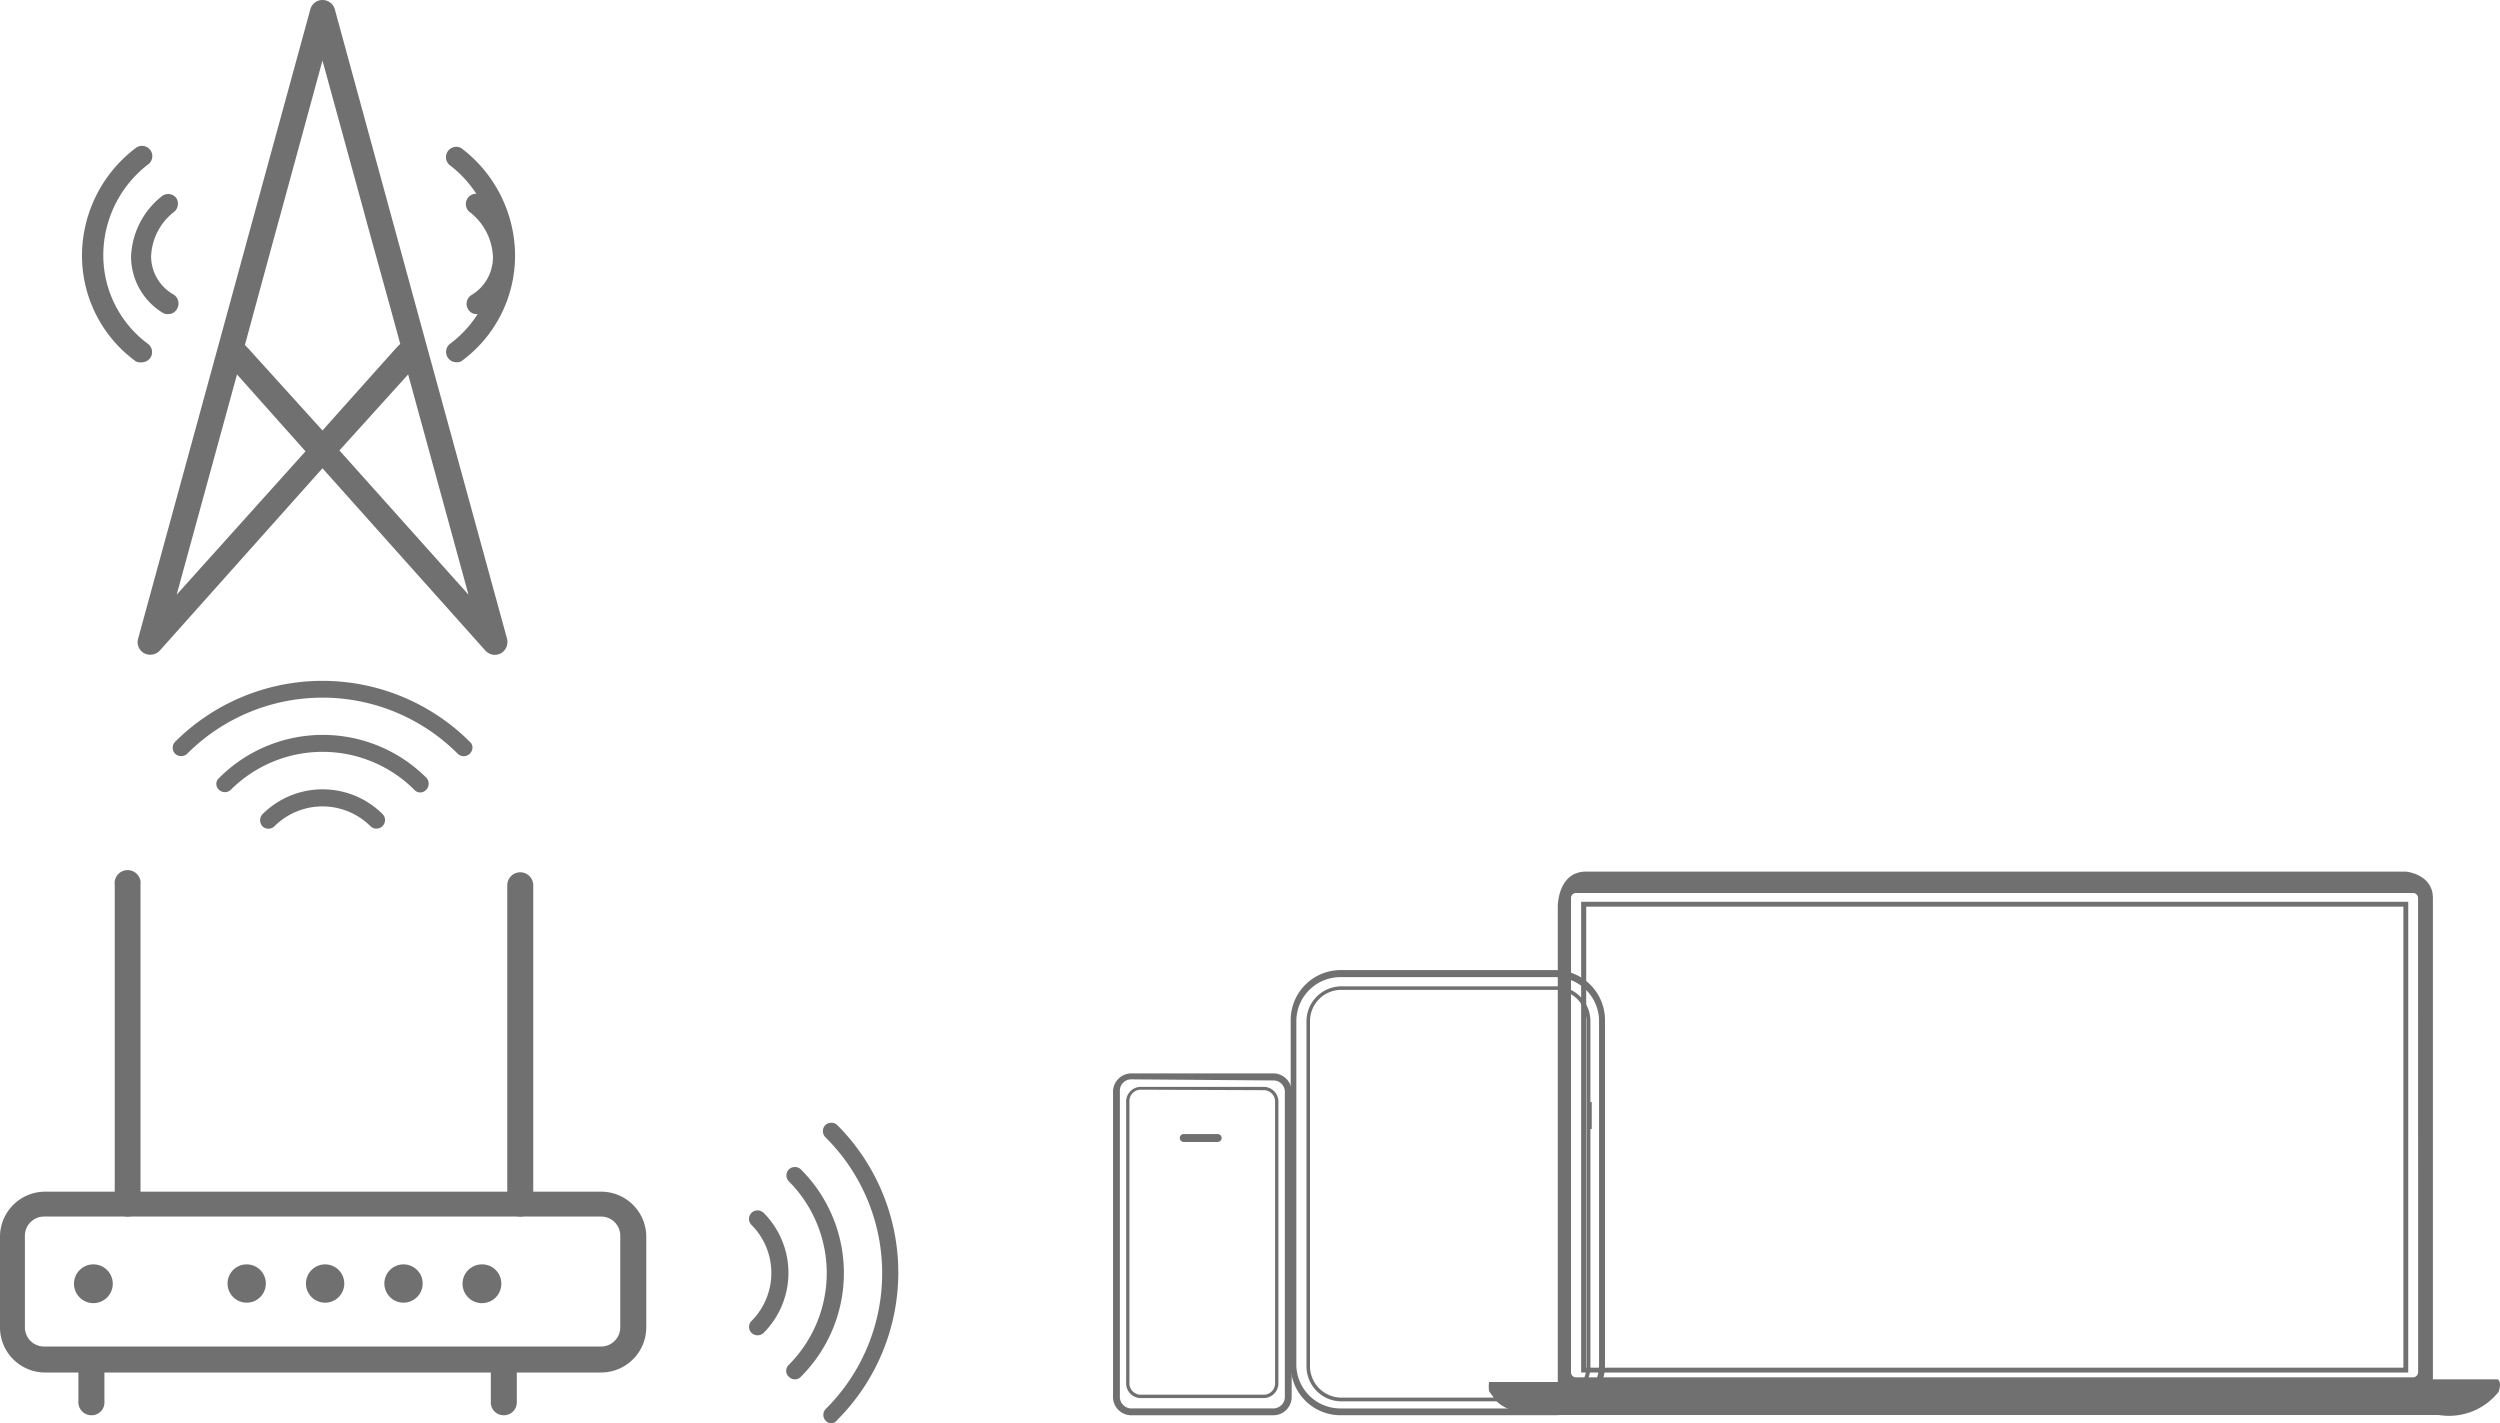
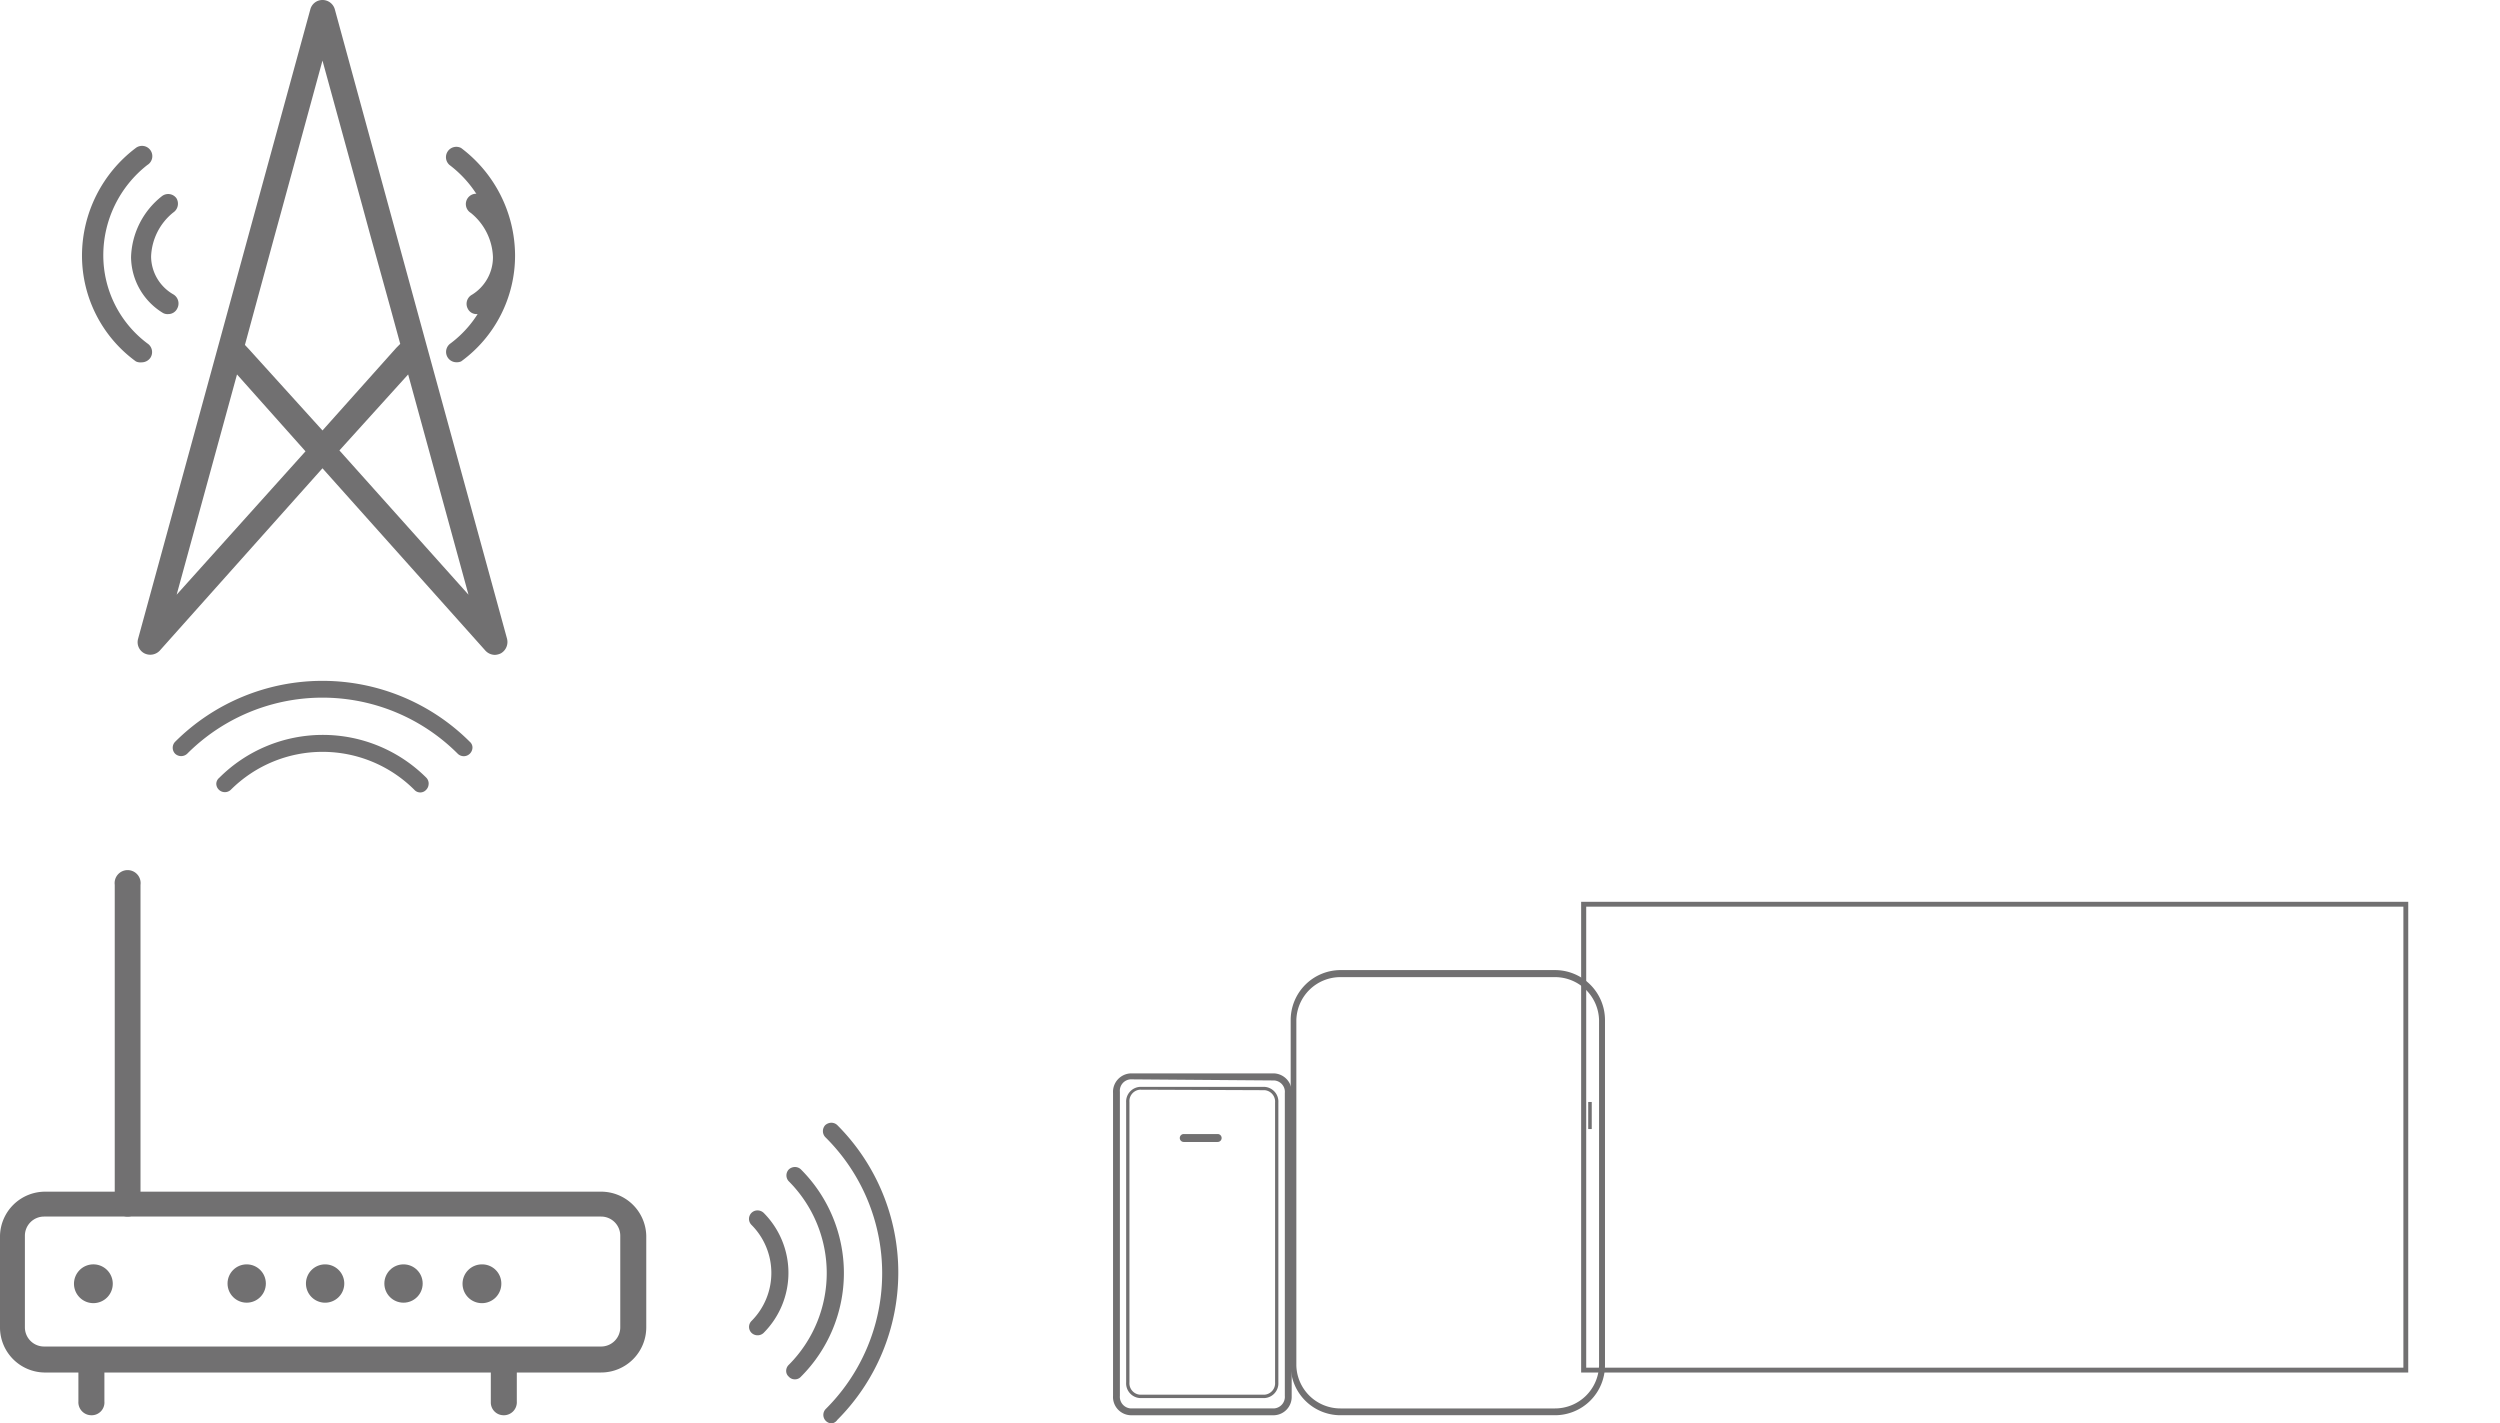
<svg xmlns="http://www.w3.org/2000/svg" width="172.124" height="98" viewBox="0 0 172.124 98">
  <g id="图层_2" data-name="图层 2" transform="translate(0 0)">
    <g id="图层_1" data-name="图层 1" transform="translate(0 0)">
      <path id="路径_147" data-name="路径 147" d="M21.957,17.081a.667.667,0,0,1-.622-.364.713.713,0,0,1,.288-.971,3.033,3.033,0,0,0,1.441-2.593,4.094,4.094,0,0,0-1.517-3.033A.713.713,0,1,1,22.412,9a5.6,5.6,0,0,1,2.108,4.155,4.549,4.549,0,0,1-2.2,3.852A.667.667,0,0,1,21.957,17.081Z" transform="translate(10.876 4.544)" fill="#717071" />
      <path id="路径_148" data-name="路径 148" d="M23.145,21.5a.712.712,0,0,1-.394-1.3,7.582,7.582,0,0,0,3.033-6.066,7.84,7.84,0,0,0-3.109-6.218.713.713,0,0,1,.8-1.168,9.3,9.3,0,0,1,3.715,7.385,9.008,9.008,0,0,1-3.715,7.31A.758.758,0,0,1,23.145,21.5Z" transform="translate(8.272 3.441)" fill="#717071" />
      <path id="路径_149" data-name="路径 149" d="M8.563,17.076a.682.682,0,0,0,.622-.394.728.728,0,0,0-.288-.971A3.033,3.033,0,0,1,7.38,13.118,4.079,4.079,0,0,1,8.9,10.085.728.728,0,0,0,9.124,9.1a.7.7,0,0,0-.986-.152A5.55,5.55,0,0,0,6,13.148,4.549,4.549,0,0,0,8.2,17,.637.637,0,0,0,8.563,17.076Z" transform="translate(3.023 4.549)" fill="#717071" />
      <path id="路径_150" data-name="路径 150" d="M7.895,21.518a.728.728,0,0,0,.591-.318.713.713,0,0,0-.212-.986,7.582,7.582,0,0,1-3.033-6.066A7.9,7.9,0,0,1,8.274,7.93a.709.709,0,1,0-.8-1.168,9.3,9.3,0,0,0-3.7,7.385,9.008,9.008,0,0,0,3.715,7.31A.758.758,0,0,0,7.895,21.518Z" transform="translate(1.871 3.429)" fill="#717071" />
      <path id="路径_151" data-name="路径 151" d="M70.422,82.646h-9.9a1.259,1.259,0,0,1-1.2-1.335V60.46a1.274,1.274,0,0,1,1.2-1.35h9.9a1.274,1.274,0,0,1,1.2,1.35V81.387A1.259,1.259,0,0,1,70.422,82.646Zm-9.9-23.127a.789.789,0,0,0-.728.864V81.311a.8.8,0,0,0,.728.864h9.9a.8.8,0,0,0,.728-.864V60.46a.789.789,0,0,0-.728-.864Z" transform="translate(17.31 14.793)" fill="#717071" />
      <path id="路径_152" data-name="路径 152" d="M62.633,59.8h2.335a.273.273,0,1,1,0,.546H62.633a.273.273,0,1,1,0-.546Z" transform="translate(18.868 18.278)" fill="#717071" />
      <path id="路径_153" data-name="路径 153" d="M69.46,81.148h-8.6a1.016,1.016,0,0,1-.94-1.077V60.8a1.016,1.016,0,0,1,.94-1.077h8.6A1.016,1.016,0,0,1,70.4,60.8V80.071A1.016,1.016,0,0,1,69.46,81.148Zm-8.6-21.231a.789.789,0,0,0-.713.849v19.3a.789.789,0,0,0,.713.849h8.6a.789.789,0,0,0,.713-.849V60.8a.789.789,0,0,0-.713-.849Z" transform="translate(17.615 15.108)" fill="#717071" />
      <path id="路径_154" data-name="路径 154" d="M87.608,54.905a3.033,3.033,0,0,1,3.033,2.957V81.641A3.033,3.033,0,0,1,87.608,84.6H72.837A3.033,3.033,0,0,1,69.8,81.641V57.862a3.033,3.033,0,0,1,3.033-2.957H87.608m0-.485H72.837a3.442,3.442,0,0,0-3.427,3.442V81.641a3.427,3.427,0,0,0,3.427,3.427H87.608a3.442,3.442,0,0,0,3.442-3.427V57.862A3.442,3.442,0,0,0,87.608,54.42Z" transform="translate(19.453 12.37)" fill="#717071" />
-       <path id="路径_155" data-name="路径 155" d="M87.216,83.731H72.521a2.411,2.411,0,0,1-2.411-2.4V57.556a2.411,2.411,0,0,1,2.411-2.4H87.216a2.4,2.4,0,0,1,2.442,2.4V81.32a2.4,2.4,0,0,1-2.442,2.411ZM72.521,55.4a2.153,2.153,0,0,0-2.169,2.153V81.32a2.169,2.169,0,0,0,2.169,2.153h14.7a2.169,2.169,0,0,0,2.169-2.153V57.556A2.169,2.169,0,0,0,87.216,55.4Z" transform="translate(19.841 12.752)" fill="#717071" />
      <rect id="矩形_10023" data-name="矩形 10023" width="0.243" height="1.865" transform="translate(109.348 75.87)" fill="#717071" />
-       <path id="路径_156" data-name="路径 156" d="M155.328,84.906H150.87V51.77c0-1.653-1.85-1.82-1.85-1.82H92.636c-2.017-.061-2.017,2.381-2.017,2.381V85.088H85.887a2.26,2.26,0,0,0,0,.622,1.865,1.865,0,0,0,.243.334c.728,1.335,3.291,1.319,3.291,1.319h61.858a4.353,4.353,0,0,0,4.11-1.592C155.647,85.042,155.328,84.906,155.328,84.906Zm-5.475-.485a.364.364,0,0,1-.349.349H91.878a.349.349,0,0,1-.349-.349V51.77a.349.349,0,0,1,.349-.349H149.5a.349.349,0,0,1,.349.349Z" transform="translate(16.634 10.061)" fill="#717071" />
      <path id="路径_157" data-name="路径 157" d="M146.671,51.654v31.74H90.409V51.654h56.263m.334-.334H90.06V83.727h56.945Z" transform="translate(18.801 10.769)" fill="#717071" />
      <path id="路径_158" data-name="路径 158" d="M6.079,69.1A1.335,1.335,0,1,1,4.745,67.78,1.335,1.335,0,0,1,6.079,69.1Z" transform="translate(1.685 19.271)" fill="#717071" />
      <ellipse id="椭圆_12" data-name="椭圆 12" cx="1.319" cy="1.319" rx="1.319" ry="1.319" transform="translate(15.666 87.051)" fill="#717071" />
      <path id="路径_159" data-name="路径 159" d="M16.579,69.1a1.319,1.319,0,1,1-1.319-1.319A1.319,1.319,0,0,1,16.579,69.1Z" transform="translate(7.124 19.271)" fill="#717071" />
      <ellipse id="椭圆_13" data-name="椭圆 13" cx="1.319" cy="1.319" rx="1.319" ry="1.319" transform="translate(26.463 87.051)" fill="#717071" />
      <path id="路径_160" data-name="路径 160" d="M23.719,69.1a1.335,1.335,0,1,1-1.335-1.319A1.319,1.319,0,0,1,23.719,69.1Z" transform="translate(10.797 19.271)" fill="#717071" />
      <path id="路径_161" data-name="路径 161" d="M41.436,76.93H3.083A3.109,3.109,0,0,1,.05,73.9V67.513A3.109,3.109,0,0,1,3.159,64.48H41.436a3.109,3.109,0,0,1,3.109,3.033v6.309A3.109,3.109,0,0,1,41.436,76.93ZM3.083,66.194a1.319,1.319,0,0,0-1.319,1.319v6.309a1.319,1.319,0,0,0,1.319,1.319H41.436a1.319,1.319,0,0,0,1.319-1.319V67.513a1.319,1.319,0,0,0-1.319-1.319Z" transform="translate(-0.05 17.566)" fill="#717071" />
      <path id="路径_162" data-name="路径 162" d="M6.157,73.733a.895.895,0,0,1-.895-.925V50.894a.895.895,0,1,1,1.774,0V72.808a.895.895,0,0,1-.88.925Z" transform="translate(2.638 10.027)" fill="#717071" />
      <path id="路径_163" data-name="路径 163" d="M4.505,76.154a.895.895,0,0,1-.895-.955V72.575a.91.91,0,0,1,.895-.895.9.9,0,0,1,.895.895V75.2a.88.88,0,0,1-.895.955Z" transform="translate(1.788 21.285)" fill="#717071" />
      <path id="路径_164" data-name="路径 164" d="M25.535,76.154a.88.88,0,0,1-.895-.895V72.575a.9.9,0,0,1,.895-.895.91.91,0,0,1,.895.895V75.2a.895.895,0,0,1-.895.955Z" transform="translate(9.152 21.285)" fill="#717071" />
-       <path id="路径_165" data-name="路径 165" d="M23.975,73.693a.9.9,0,0,1-.895-.895V50.855a.895.895,0,0,1,1.789,0V72.768a.895.895,0,0,1-.895.925Z" transform="translate(11.845 10.067)" fill="#717071" />
      <path id="路径_166" data-name="路径 166" d="M31.733,43.978l-5.55-20.245h0L23.589,14.24h0L19.874.637A.88.88,0,0,0,19.025,0a.864.864,0,0,0-.834.637L14.384,14.543h0l-2.487,9.1h0L6.331,43.978a.864.864,0,0,0,.425,1A.9.9,0,0,0,7.818,44.8L19.025,32.241,30.247,44.8a.9.9,0,0,0,.652.288,1.031,1.031,0,0,0,.409-.106.9.9,0,0,0,.425-1ZM8.985,40.945,13.141,25.78l4.716,5.293Zm4.944-16.939-.243-.258.7-2.578h0l1.3-4.777h0l.516-1.88L19.025,4.17l2.745,10.009.516,1.9h0l1.426,5.156h0l.667,2.442-.273.273-5.08,5.687Zm6.263,7.006,4.732-5.232,4.155,15.165Z" transform="translate(3.177 0)" fill="#717071" />
      <path id="路径_167" data-name="路径 167" d="M44.209,82.05a.584.584,0,0,1-.409-1,13.178,13.178,0,0,0-.045-18.714.607.607,0,0,1,0-.819.652.652,0,0,1,.425-.167.591.591,0,0,1,.409.167,14.361,14.361,0,0,1,0,20.291.561.561,0,0,1-.379.243Z" transform="translate(13.061 15.95)" fill="#717071" />
      <path id="路径_168" data-name="路径 168" d="M42.2,77.979a.546.546,0,0,1-.409-.182.516.516,0,0,1-.182-.394.576.576,0,0,1,.182-.425,8.947,8.947,0,0,0,0-12.632.591.591,0,0,1,0-.819.622.622,0,0,1,.425-.167.591.591,0,0,1,.409.167,10.085,10.085,0,0,1,0,14.27.546.546,0,0,1-.425.182Z" transform="translate(12.519 16.988)" fill="#717071" />
      <path id="路径_169" data-name="路径 169" d="M40.2,73.929a.592.592,0,0,1-.425-.167.576.576,0,0,1,0-.819,4.686,4.686,0,0,0,0-6.612.584.584,0,0,1,.409-1,.622.622,0,0,1,.425.167,5.854,5.854,0,0,1,0,8.265.592.592,0,0,1-.409.167Z" transform="translate(11.967 18.005)" fill="#717071" />
      <path id="路径_170" data-name="路径 170" d="M28.529,40.759a.607.607,0,0,1-.182.409.591.591,0,0,1-.834,0,13.163,13.163,0,0,0-18.623,0,.607.607,0,0,1-.834,0,.591.591,0,0,1,0-.819,14.361,14.361,0,0,1,20.291,0,.516.516,0,0,1,.182.409Z" transform="translate(4 10.724)" fill="#717071" />
      <path id="路径_171" data-name="路径 171" d="M24.489,42.317a.591.591,0,0,1-.167.409.546.546,0,0,1-.819,0,8.947,8.947,0,0,0-12.633,0,.591.591,0,0,1-.819,0A.576.576,0,0,1,9.87,42.3a.546.546,0,0,1,.2-.394,10.085,10.085,0,0,1,14.27,0,.591.591,0,0,1,.152.409Z" transform="translate(5.022 11.649)" fill="#717071" />
-       <path id="路径_172" data-name="路径 172" d="M20.459,43.871a.591.591,0,0,1-1,.425,4.686,4.686,0,0,0-6.612,0,.591.591,0,0,1-.834,0,.652.652,0,0,1-.152-.425.591.591,0,0,1,.167-.409,5.854,5.854,0,0,1,8.265,0,.591.591,0,0,1,.167.409Z" transform="translate(6.05 12.59)" fill="#717071" />
    </g>
  </g>
</svg>